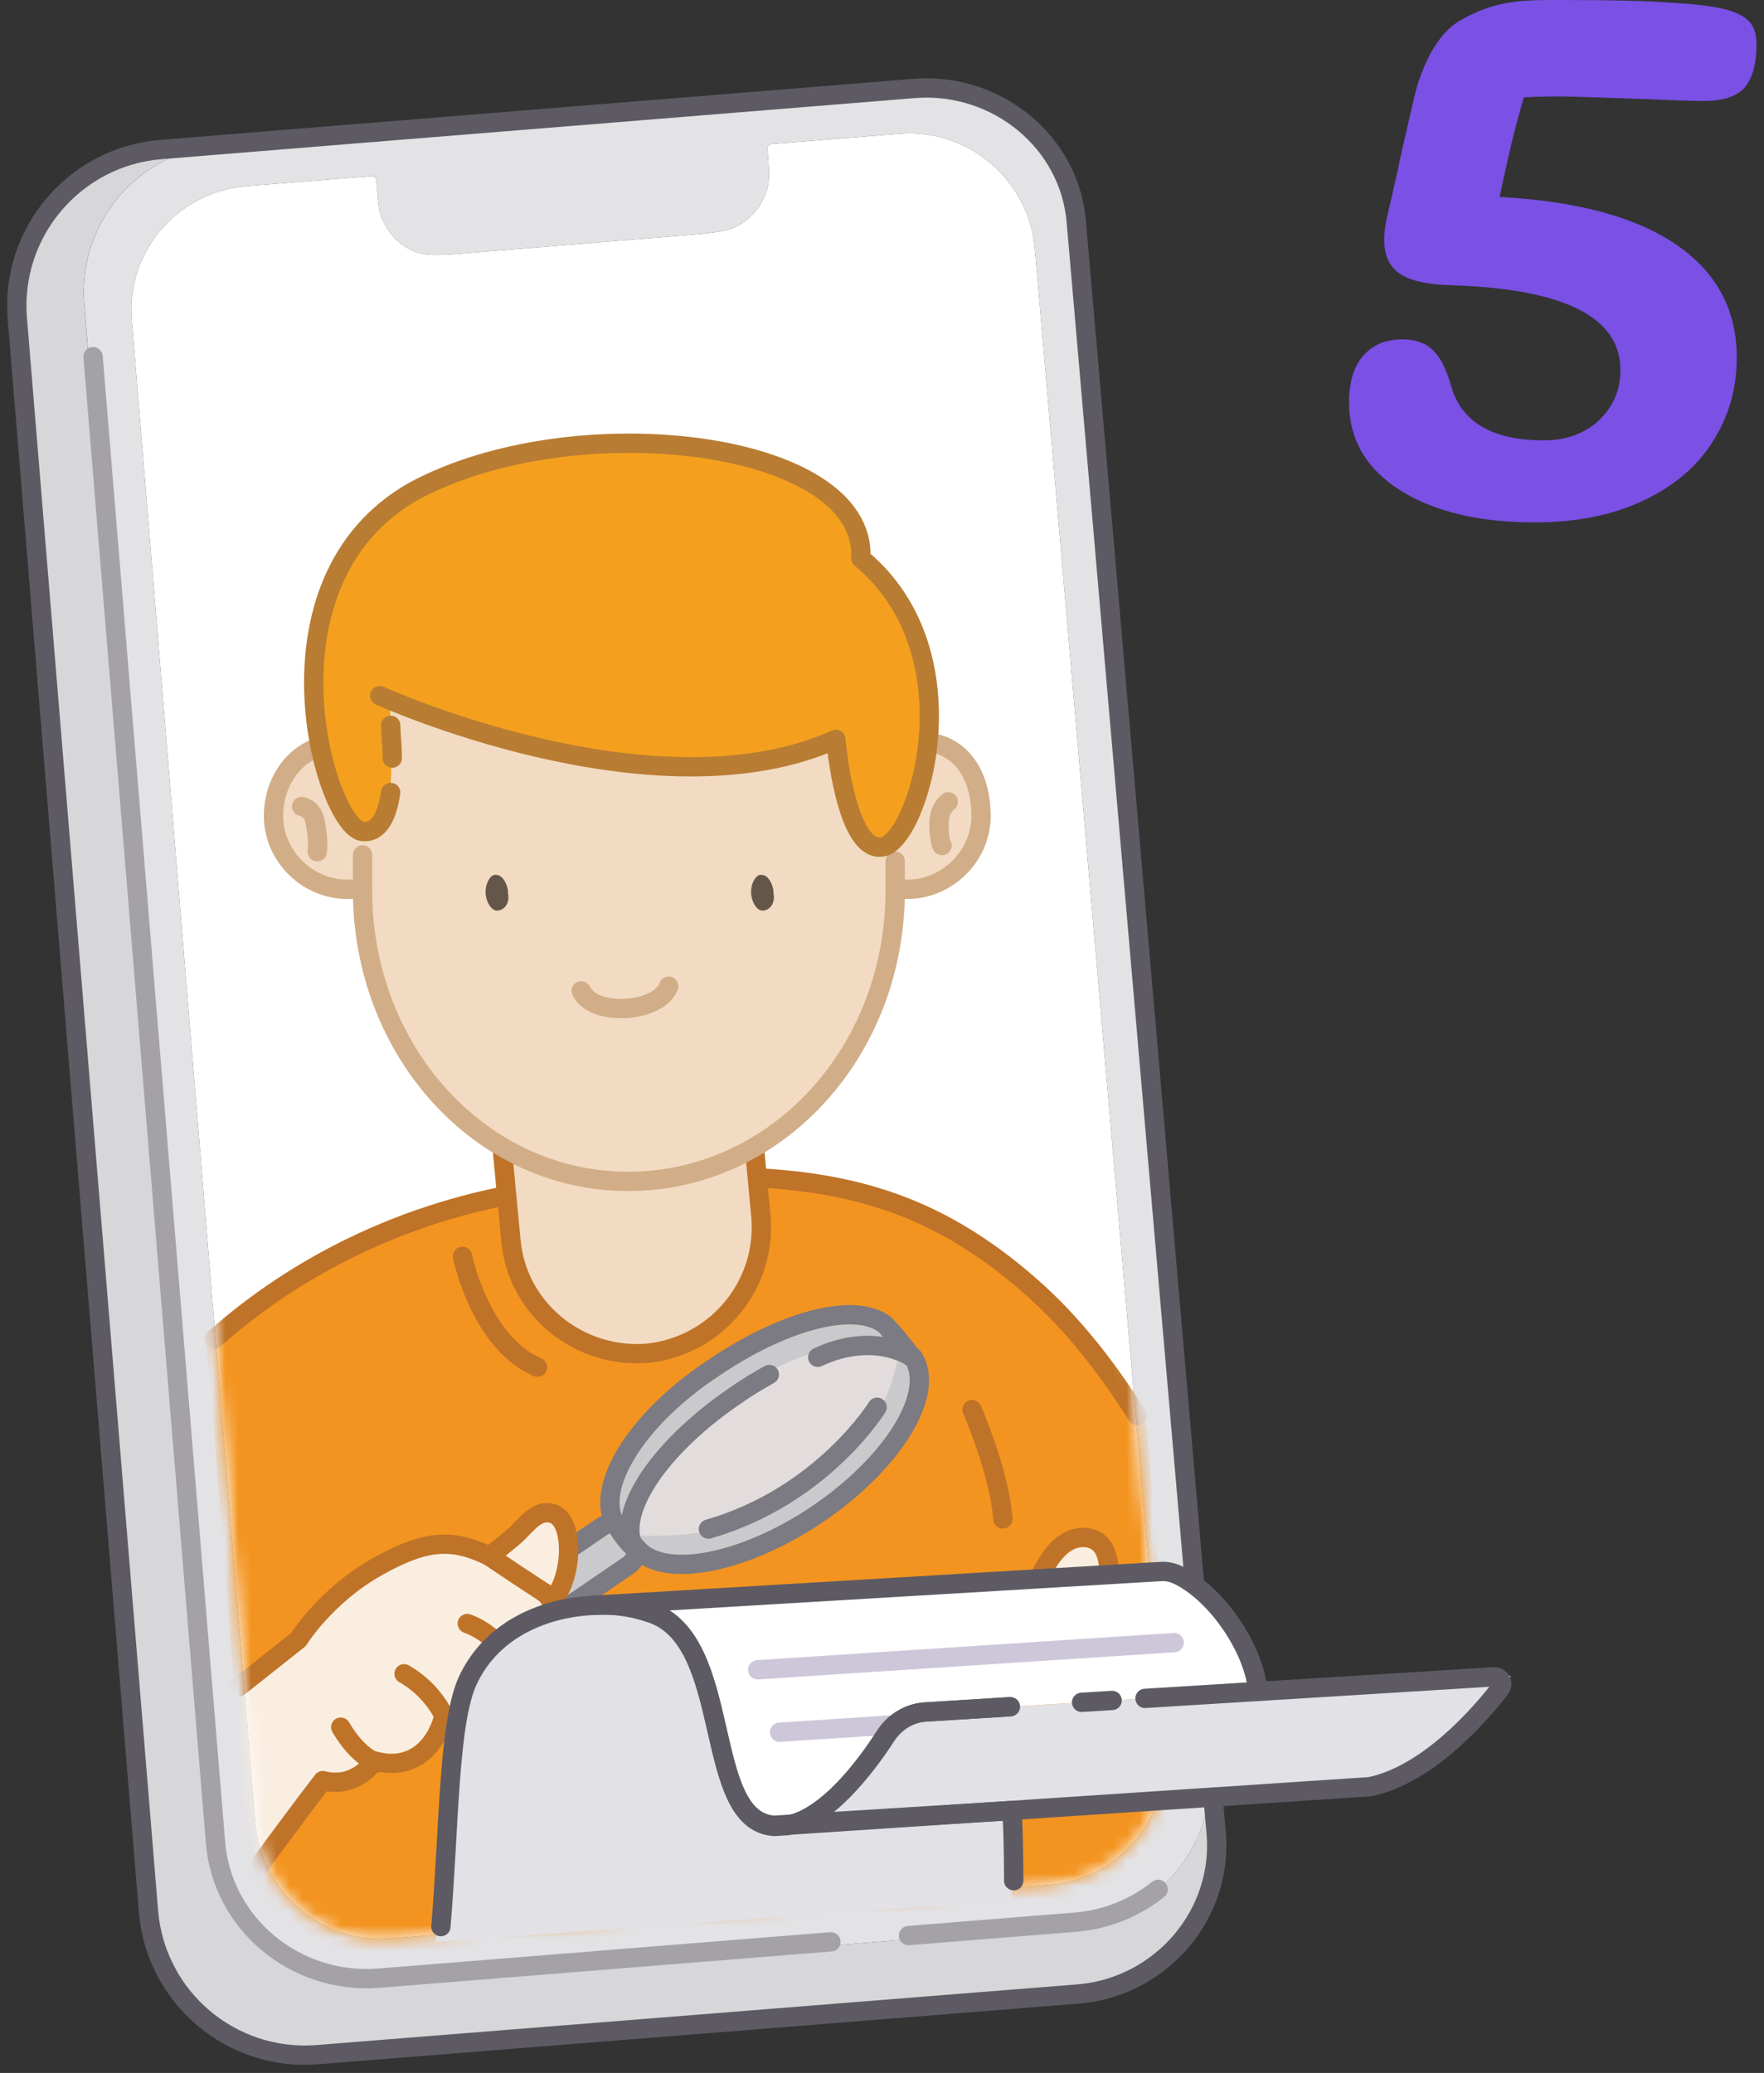
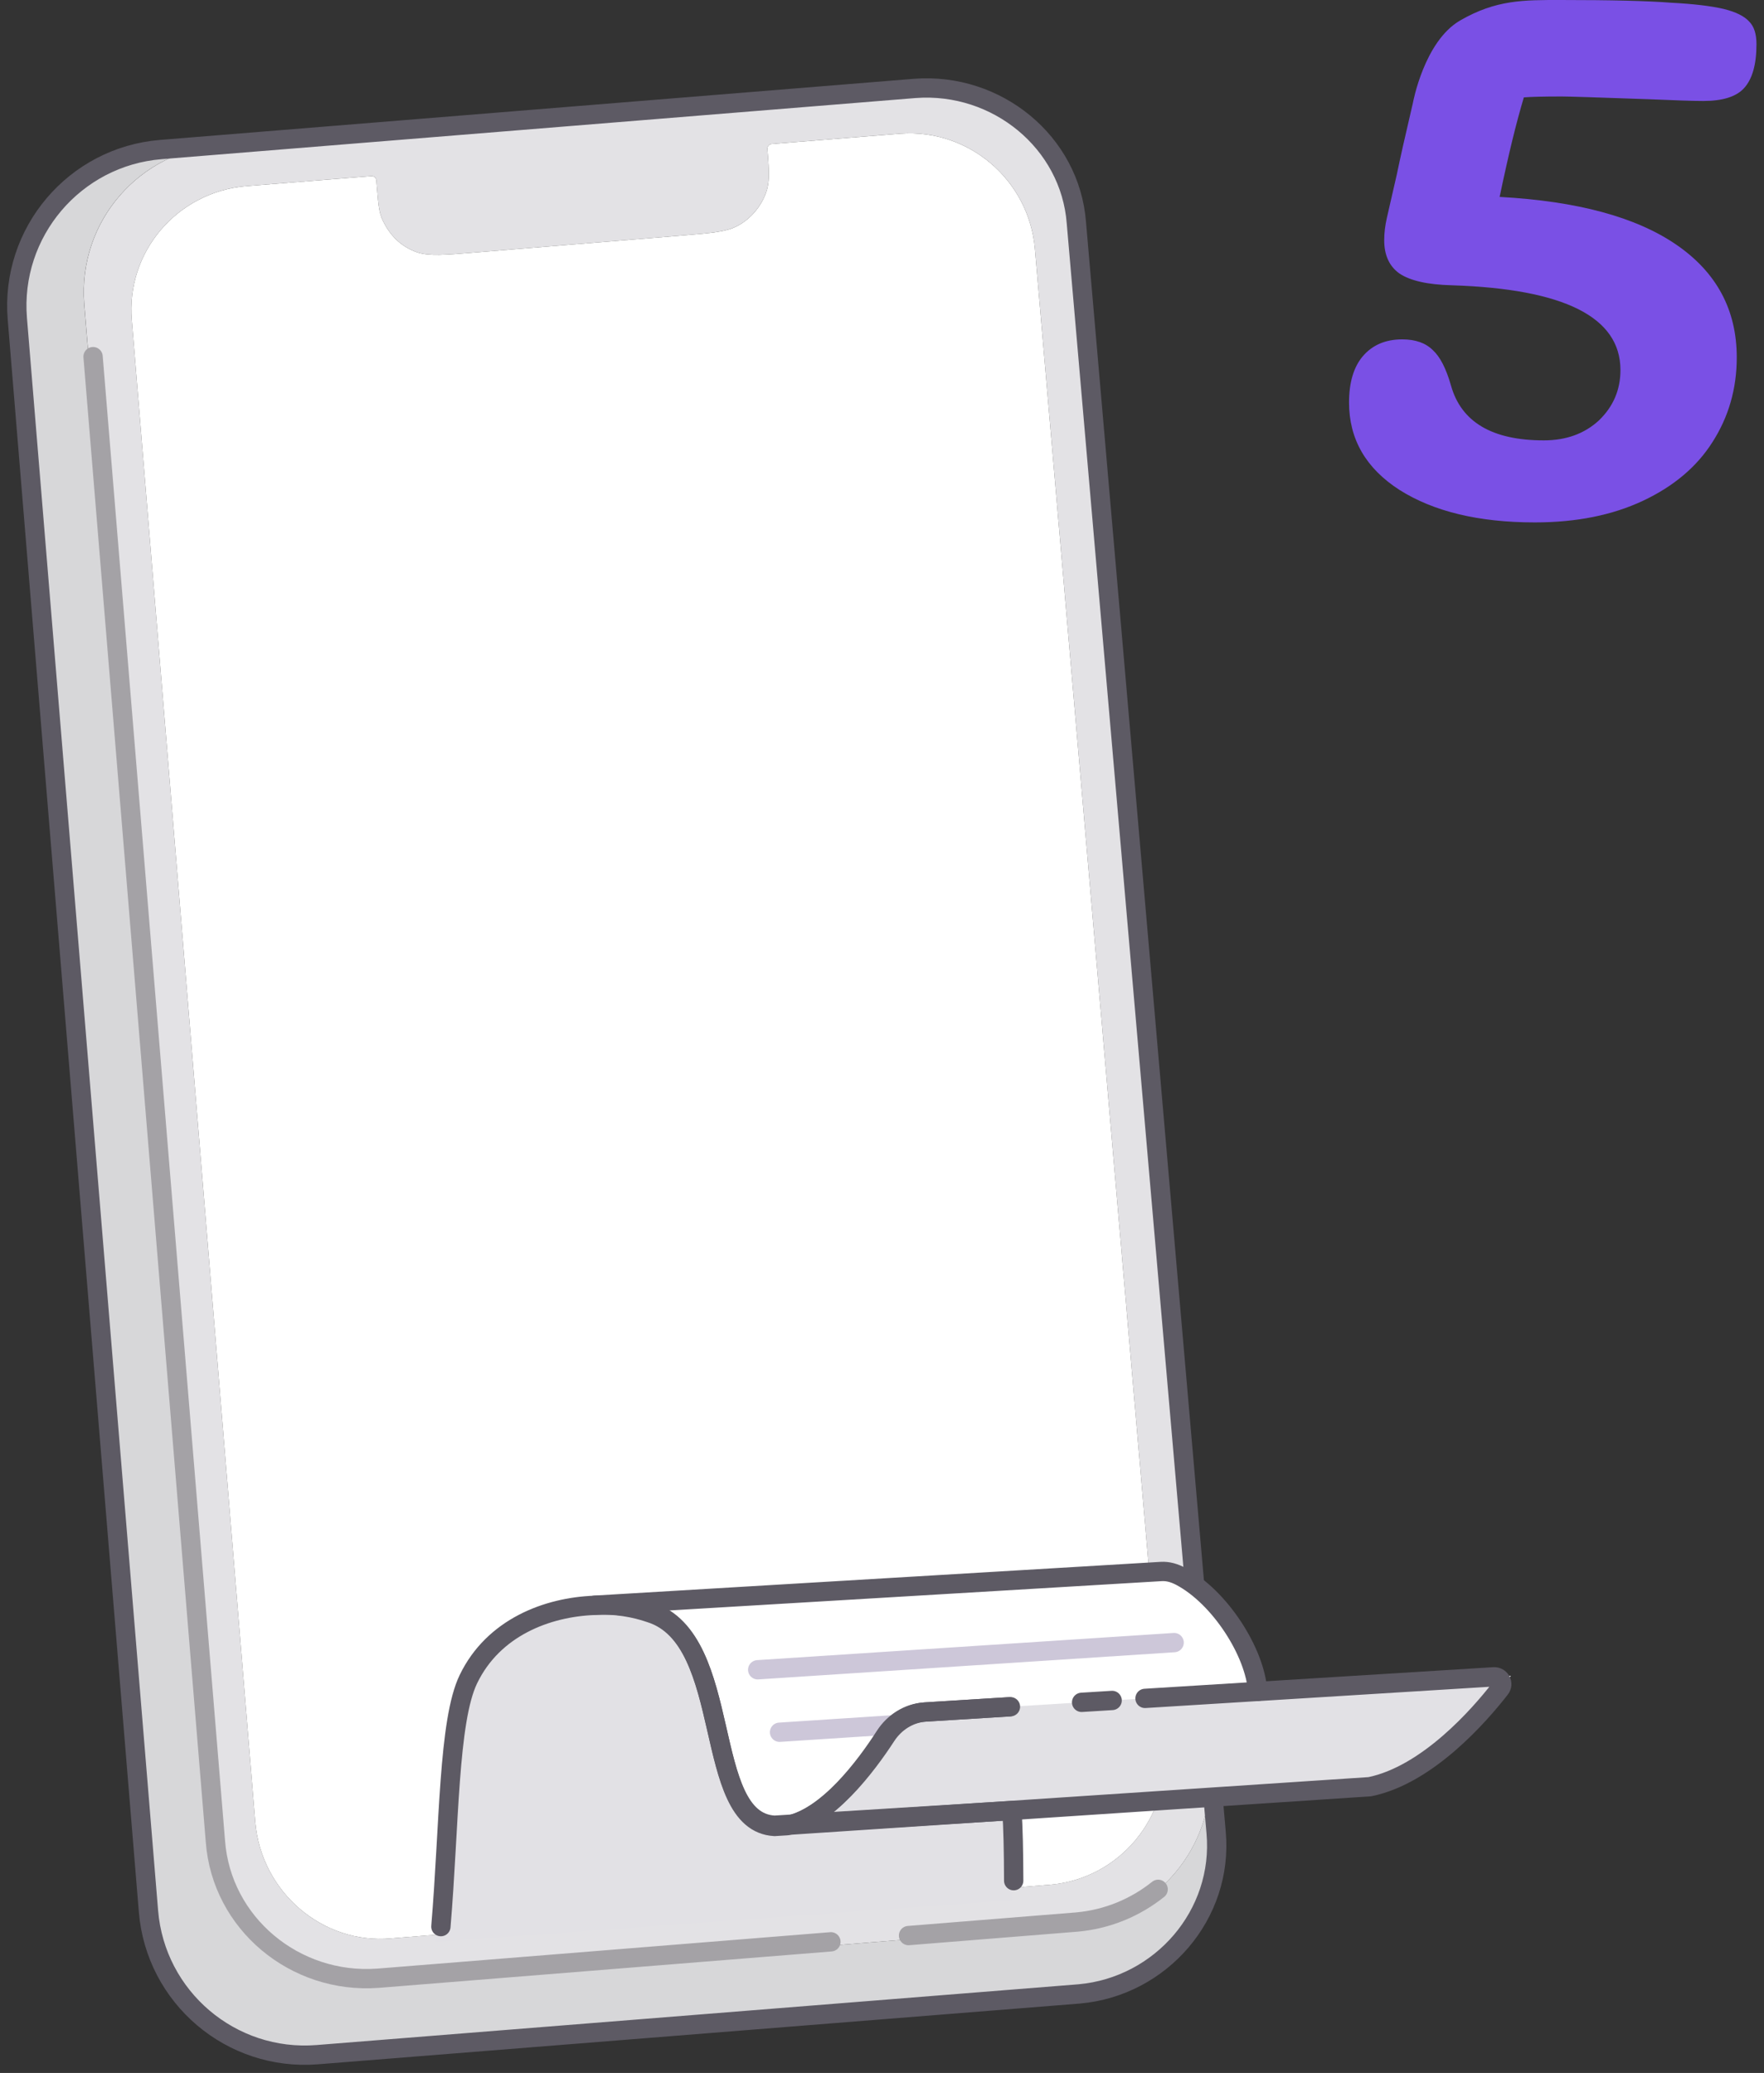
<svg xmlns="http://www.w3.org/2000/svg" width="137" height="161" viewBox="0 0 137 161" fill="none">
  <rect x="0" y="0" width="137" height="161" fill="#333333" stroke="none" />
  <path fill-rule="evenodd" clip-rule="evenodd" d="M71.073 6.864L17.264 11.23C10.81 11.704 6.065 17.209 6.54 23.567L16.409 143.333C16.884 149.691 22.578 154.436 29.031 153.962L83.315 149.596C89.674 149.027 94.514 143.428 93.944 137.069L83.6 17.303C83.125 11.04 77.431 6.39 71.073 6.864ZM28.836 13.675C29.037 13.659 29.213 13.809 29.23 14.01L29.259 14.381C29.414 16.254 29.445 16.638 29.886 17.431C30.455 18.475 31.309 19.234 32.448 19.614C33.397 19.898 34.536 19.803 36.813 19.614L53.042 18.285C55.319 18.095 56.458 18 57.312 17.526C58.356 16.956 59.115 16.007 59.495 14.963C59.764 14.157 59.762 13.557 59.601 11.576C59.584 11.374 59.734 11.197 59.936 11.18L69.934 10.378C75.249 9.999 79.899 13.985 80.374 19.299L90.433 135.743C90.908 141.153 86.922 145.898 81.607 146.372L30.36 150.548C25.046 151.022 20.301 146.942 19.826 141.532L10.241 24.898C9.766 19.584 13.752 14.934 19.067 14.459L28.836 13.675Z" fill="#E3E2E5" />
  <path fill-rule="evenodd" clip-rule="evenodd" d="M70.703 6.894L17.259 11.23C10.806 11.704 6.061 17.209 6.535 23.567L16.405 143.333C16.879 149.691 22.573 154.436 29.027 153.962L83.311 149.596C89.669 149.027 94.509 143.428 93.94 137.069L83.596 17.303C83.143 11.337 77.955 6.834 71.967 6.831C77.955 6.834 83.144 11.337 83.596 17.303L94.45 142.332C95.019 148.691 90.179 154.29 83.821 154.859L24.638 159.578C17.945 160.111 12.082 155.128 11.531 148.436L1.346 24.752C0.794 18.042 5.79 12.157 12.501 11.613L70.703 6.894Z" fill="#D7D7D9" />
  <path d="M89.947 146.738C88.194 148.142 86.022 149.064 83.636 149.278L70.561 150.329M64.532 150.814L39.084 152.861L29.352 153.643C22.899 154.118 17.205 149.373 16.73 143.014L7.228 27.7" stroke="#A4A2A6" stroke-width="1.5" stroke-linecap="round" />
  <path d="M1.346 24.753C0.794 18.043 5.79 12.158 12.501 11.614L71.069 6.865C77.427 6.391 83.121 11.041 83.596 17.305L94.45 142.333C95.019 148.692 90.179 154.291 83.821 154.86L24.638 159.579C17.945 160.112 12.082 155.129 11.531 148.437L1.346 24.753Z" stroke="#5D5A64" stroke-width="1.5" />
  <path d="M28.836 13.677L19.067 14.46C13.752 14.935 9.766 19.585 10.241 24.899L15.5 88.889L17.229 109.935L19.826 141.534C20.301 146.943 25.046 151.024 30.36 150.549L81.607 146.374C86.922 145.899 90.908 141.154 90.433 135.745L80.374 19.3C79.899 13.986 75.249 10 69.934 10.38L59.936 11.182C59.734 11.198 59.584 11.375 59.601 11.577C59.762 13.559 59.764 14.158 59.495 14.965C59.115 16.009 58.356 16.958 57.312 17.527C56.458 18.002 55.319 18.096 53.042 18.286L36.813 19.615C34.536 19.805 33.397 19.899 32.448 19.615C31.309 19.235 30.455 18.476 29.886 17.432C29.445 16.639 29.414 16.255 29.259 14.382L29.23 14.012C29.213 13.81 29.037 13.66 28.836 13.677Z" fill="white" />
  <mask id="mask0_1434_8905" style="mask-type:alpha" maskUnits="userSpaceOnUse" x="10" y="10" width="81" height="141">
-     <path d="M28.832 13.674L19.062 14.458C13.748 14.932 9.762 19.582 10.237 24.897L19.822 141.531C20.296 146.941 25.041 151.021 30.356 150.547L81.603 146.371C86.917 145.897 90.903 141.152 90.429 135.742L80.369 19.298C79.895 13.983 75.245 9.997 69.93 10.377L59.932 11.179C59.73 11.195 59.58 11.373 59.596 11.575C59.757 13.556 59.76 14.156 59.491 14.962C59.111 16.006 58.352 16.955 57.308 17.525C56.454 17.999 55.315 18.094 53.037 18.284L36.809 19.612C34.532 19.802 33.393 19.897 32.444 19.612C31.305 19.233 30.451 18.474 29.881 17.43C29.441 16.637 29.409 16.253 29.255 14.38L29.225 14.009C29.209 13.808 29.033 13.658 28.832 13.674Z" fill="white" />
-   </mask>
+     </mask>
  <g mask="url(#mask0_1434_8905)">
    <path d="M82.379 148.526L29.976 153.014C18.694 153.985 19.665 149.133 19.179 143.553L16.632 111.286L16.025 104.25C22.697 98.185 31.067 94.06 40.044 92.483C42.834 91.998 45.624 91.391 48.657 91.27C61.758 90.785 70.734 91.149 80.681 100.247C84.078 103.279 86.868 107.161 89.051 110.8L91.356 137.609C91.963 143.189 87.838 148.041 82.379 148.526Z" fill="#F39420" />
    <path d="M16.636 104.003C23.187 98.18 31.314 94.299 40.048 92.722C42.838 92.236 45.628 91.63 48.661 91.508C61.762 91.023 70.739 91.387 80.686 100.485C83.718 103.275 86.266 106.672 88.328 109.947" stroke="#BF7328" stroke-width="1.5" stroke-miterlimit="10" stroke-linecap="round" stroke-linejoin="round" />
    <path d="M79.834 125.112C79.834 125.112 81.168 119.29 84.201 119.411C87.234 119.532 85.778 124.748 85.778 124.748C85.778 124.748 81.775 124.385 79.834 125.112Z" fill="#FAEEE0" stroke="#BF7328" stroke-width="1.5" stroke-miterlimit="10" stroke-linecap="round" stroke-linejoin="round" />
    <path d="M35.919 97.574C35.919 97.574 37.254 104.246 41.742 106.186" stroke="#BF7328" stroke-width="1.5" stroke-miterlimit="10" stroke-linecap="round" stroke-linejoin="round" />
    <path d="M75.492 109.481C75.492 109.481 77.654 114.421 77.885 117.972" stroke="#BF7328" stroke-width="1.5" stroke-miterlimit="10" stroke-linecap="round" stroke-linejoin="round" />
    <path d="M50.358 105.097C45.02 105.582 40.168 101.7 39.683 96.363L38.591 84.839L58 82.898L59.092 94.422C59.577 99.76 55.695 104.49 50.358 105.097Z" fill="#F2DBC2" />
-     <path d="M50.358 105.097C45.02 105.582 40.168 101.7 39.683 96.363L38.591 84.839L58 82.898L59.092 94.422C59.577 99.76 55.695 104.49 50.358 105.097Z" stroke="#BF7328" stroke-width="1.5" stroke-miterlimit="10" stroke-linecap="round" stroke-linejoin="round" />
-     <path d="M69.524 69.189C69.524 81.683 60.305 91.751 48.781 91.751C37.257 91.751 28.159 81.562 28.159 69.189C28.159 56.816 26.218 38.984 48.053 38.984C69.524 38.984 69.524 56.694 69.524 69.189Z" fill="#F2DBC2" />
    <path d="M38.586 70.725C38.149 70.725 37.712 69.997 37.712 69.27C37.712 68.542 38.149 67.815 38.586 67.96C39.023 67.96 39.459 68.688 39.459 69.415C39.605 70.143 39.168 70.725 38.586 70.725Z" fill="#645649" />
-     <path d="M59.205 70.725C58.768 70.725 58.331 69.997 58.331 69.27C58.331 68.542 58.768 67.815 59.205 67.96C59.642 67.96 60.078 68.688 60.078 69.415C60.224 70.143 59.787 70.725 59.205 70.725Z" fill="#645649" />
    <path d="M30.705 63.487C29.735 66.399 30.099 69.067 27.066 69.067C24.034 69.067 21.365 66.52 21.365 63.366C21.365 60.334 22.942 57.665 26.096 57.665C29.25 57.665 30.948 62.638 30.705 63.487Z" fill="#F2DBC2" />
    <path d="M66.853 63.487C67.824 66.399 67.46 69.067 70.493 69.067C73.525 69.067 76.194 66.52 76.194 63.366C76.194 60.334 74.617 57.665 71.463 57.665C68.309 57.665 66.611 62.638 66.853 63.487Z" fill="#F2DBC2" />
    <path d="M69.524 66.886C69.524 67.614 69.524 68.463 69.524 69.191C69.524 81.686 60.305 91.754 48.781 91.754C37.257 91.754 28.159 81.564 28.159 69.191C28.159 68.221 28.159 67.25 28.159 66.401" stroke="#D1AE88" stroke-width="1.5" stroke-miterlimit="10" stroke-linecap="round" stroke-linejoin="round" />
    <path d="M27.913 68.947C27.671 69.069 27.307 69.069 26.943 69.069C23.91 69.069 21.242 66.521 21.242 63.367C21.242 61.062 22.455 59.122 24.153 58.273" stroke="#D1AE88" stroke-width="1.5" stroke-miterlimit="10" stroke-linecap="round" stroke-linejoin="round" />
    <path d="M69.52 68.946C69.763 69.067 70.127 69.067 70.49 69.067C73.523 69.067 76.192 66.52 76.192 63.366C76.192 60.455 74.858 58.029 72.189 57.665" stroke="#D1AE88" stroke-width="1.5" stroke-miterlimit="10" stroke-linecap="round" stroke-linejoin="round" />
    <path d="M23.426 62.636C23.426 62.636 24.396 62.758 24.517 64.092C24.76 65.305 24.639 66.154 24.639 66.154" stroke="#D1AE88" stroke-width="1.5" stroke-miterlimit="10" stroke-linecap="round" stroke-linejoin="round" />
    <path d="M73.649 62.276C73.649 62.276 72.921 62.761 72.921 63.974C72.921 65.308 73.164 65.672 73.164 65.672" stroke="#D1AE88" stroke-width="1.5" stroke-miterlimit="10" stroke-linecap="round" stroke-linejoin="round" />
    <path d="M45.139 76.957C46.11 79.019 51.204 78.655 51.932 76.593" stroke="#D1AE88" stroke-width="1.5" stroke-miterlimit="10" stroke-linecap="round" stroke-linejoin="round" />
    <path d="M68.911 65.673C65.636 66.4 64.908 57.666 64.908 57.666C64.908 57.666 53.263 62.883 31.549 54.634C31.064 54.513 30.579 54.27 30.215 54.149C30.215 54.149 31.185 64.096 28.88 64.702C27.182 64.945 22.815 58.88 25.12 47.598C25.848 44.202 27.303 41.654 30.093 39.592C41.86 30.858 67.577 34.133 66.97 43.352C74.734 48.083 72.186 65.066 68.911 65.673Z" fill="#F4A01E" />
    <path d="M30.464 58.881C30.464 57.91 30.343 56.94 30.343 56.333" stroke="#B87C33" stroke-width="1.5" stroke-miterlimit="10" stroke-linecap="round" stroke-linejoin="round" />
    <path d="M29.491 54.028C29.491 54.028 50.841 63.732 64.912 57.425C64.912 57.425 65.64 66.037 68.43 65.794C71.22 65.673 75.951 50.874 66.853 43.353C67.338 34.134 44.533 31.465 32.16 38.137C19.665 45.173 25.245 64.218 28.157 64.582C29.491 64.703 30.098 63.247 30.34 61.549" stroke="#B87C33" stroke-width="1.5" stroke-miterlimit="10" stroke-linecap="round" stroke-linejoin="round" />
    <path fill-rule="evenodd" clip-rule="evenodd" d="M49.244 119.072C49.811 119.902 49.598 121.034 48.769 121.601L36.881 129.729C36.051 130.296 34.919 130.083 34.352 129.253C33.785 128.424 33.997 127.292 34.827 126.724L46.715 118.597C47.544 118.03 48.677 118.243 49.244 119.072Z" fill="#CACACC" stroke="#7C7A82" stroke-width="1.5" stroke-miterlimit="10" stroke-linecap="round" stroke-linejoin="round" />
    <path d="M70.791 105.296C70.549 105.053 70.306 104.811 69.942 104.568C67.395 103.113 62.421 104.811 57.205 108.329C51.625 112.089 47.865 116.456 48.835 119.367C48.956 119.61 49.078 119.853 49.199 120.095C49.32 120.217 49.32 120.217 49.442 120.338C48.714 119.853 48.107 119.004 47.743 118.033L47.016 116.82C47.258 114.03 50.048 109.906 55.75 106.024C61.087 102.385 66.424 101.05 68.851 102.749C68.729 102.749 70.306 104.447 70.791 105.296Z" fill="#CACACC" />
    <path opacity="0.95" d="M69.943 104.567C69.215 104.082 68.123 103.961 67.031 103.961C67.031 103.961 61.699 104.917 56.763 108.208C53.124 110.634 49.078 116.213 49.078 116.213C48.593 117.426 48.472 118.518 48.836 119.367C51.383 120.822 56.842 119.609 62.058 116.091C67.517 112.452 70.913 107.479 69.943 104.567Z" fill="#E2E1E5" />
    <path d="M63.392 117.671C57.569 121.553 51.382 122.644 49.441 120.218C49.32 120.097 49.32 120.097 49.199 119.976C49.078 119.733 48.956 119.491 48.835 119.248C52.231 119.369 58.054 119.369 62.906 115.487C68.487 111.121 69.336 107.724 69.942 104.449C70.306 104.691 70.549 104.934 70.791 105.177L70.913 105.298C72.732 108.209 69.336 113.668 63.392 117.671Z" fill="#CACACC" />
    <path d="M59.749 106.752C58.9 107.237 58.051 107.722 57.202 108.329C51.621 112.089 48.104 116.941 49.074 119.853C49.195 120.095 49.074 119.853 49.195 120.095C49.317 120.216 49.317 120.216 49.438 120.338C48.589 119.853 47.618 118.033 47.618 118.033C46.405 115.122 49.681 110.027 55.382 106.266C60.719 102.627 66.299 101.05 68.726 102.87C68.726 102.87 70.303 104.568 70.788 105.417C70.545 105.175 67.634 103.476 63.509 105.417" stroke="#7C7A82" stroke-width="1.5" stroke-miterlimit="10" stroke-linecap="round" stroke-linejoin="round" />
-     <path d="M70.791 105.293L70.913 105.415C72.732 108.205 69.336 113.663 63.392 117.667C57.569 121.548 51.382 122.64 49.441 120.214C49.32 120.093 49.32 120.093 49.199 119.971C49.078 119.729 48.956 119.486 48.835 119.244" stroke="#7C7A82" stroke-width="1.5" stroke-miterlimit="10" stroke-linecap="round" stroke-linejoin="round" />
+     <path d="M70.791 105.293L70.913 105.415C72.732 108.205 69.336 113.663 63.392 117.667C57.569 121.548 51.382 122.64 49.441 120.214C49.32 120.093 49.32 120.093 49.199 119.971" stroke="#7C7A82" stroke-width="1.5" stroke-miterlimit="10" stroke-linecap="round" stroke-linejoin="round" />
    <path d="M68.119 109.296C68.119 109.296 63.873 116.21 55.018 118.758" stroke="#7C7A82" stroke-width="1.5" stroke-miterlimit="10" stroke-linecap="round" stroke-linejoin="round" />
    <path d="M44.047 126.409C43.934 127.982 42.136 129.311 40.424 129.431C40.303 129.423 40.061 129.405 39.94 129.396C39.697 131.082 38.641 133.924 34.639 133.757C33.99 136.021 32.156 137.835 29.296 137.021C29.296 137.021 27.921 139.232 25.294 138.557C23.832 140.275 20.856 144.439 18.425 147.791C18.288 146.322 18.401 144.749 18.402 143.046L18.41 131.128L23.054 127.449C23.054 127.449 24.514 124.887 28.102 122.348C31.561 119.922 34.934 119.549 37.872 120.977C37.993 120.986 38.226 121.124 38.338 121.254C38.571 121.392 38.692 121.401 38.926 121.54L39.047 121.548C40.446 122.379 41.604 123.192 42.519 123.988C42.632 124.117 42.753 124.126 42.744 124.247C43.305 124.896 43.746 125.536 43.702 126.141C44.056 126.288 44.056 126.288 44.047 126.409Z" fill="#FAEEE0" />
    <path d="M18.54 131.013L23.183 127.334C23.183 127.334 25.288 123.919 29.342 121.657C33.017 119.611 35.063 119.434 38.001 120.862C38.122 120.871 38.355 121.009 38.467 121.139C38.701 121.277 38.822 121.286 39.055 121.424C39.176 121.433 39.167 121.554 39.288 121.563C40.454 122.255 41.5 122.939 42.294 123.726C42.528 123.864 42.631 124.115 42.743 124.244C43.305 124.893 43.633 125.403 43.831 126.025C43.926 126.397 43.909 126.639 43.883 127.002C43.648 128.566 41.893 129.291 40.199 129.169C40.078 129.16 39.836 129.143 39.715 129.134C39.472 130.819 38.416 133.662 34.414 133.495C33.765 135.759 31.931 137.573 29.071 136.759C29.071 136.759 27.695 138.97 25.069 138.294C23.728 140.022 20.899 143.831 18.468 147.183" stroke="#BF7328" stroke-width="1.5" stroke-miterlimit="10" stroke-linecap="round" stroke-linejoin="round" />
    <path d="M39.942 129.397C39.942 129.397 38.777 127.002 36.289 126.093" stroke="#BF7328" stroke-width="1.5" stroke-miterlimit="10" stroke-linecap="round" stroke-linejoin="round" />
    <path d="M34.649 133.638C34.649 133.638 33.838 131.39 31.384 129.997" stroke="#BF7328" stroke-width="1.5" stroke-miterlimit="10" stroke-linecap="round" stroke-linejoin="round" />
-     <path d="M29.304 136.901C29.304 136.901 27.87 136.555 26.462 134.143" stroke="#BF7328" stroke-width="1.5" stroke-miterlimit="10" stroke-linecap="round" stroke-linejoin="round" />
    <path d="M37.998 120.867C37.998 120.867 39.027 120.09 39.935 119.304C40.843 118.518 41.665 117.239 42.978 117.577C44.646 118.062 44.315 122.66 42.862 124.258C41.264 122.805 38.257 120.642 37.998 120.867Z" fill="#FAEEE0" />
    <path d="M38.005 120.867C38.005 120.867 39.034 120.089 39.942 119.304C40.85 118.518 41.68 117.118 42.985 117.577C44.644 118.183 44.451 122.547 42.998 124.145C41.599 123.315 38.005 120.867 38.005 120.867Z" stroke="#BF7328" stroke-width="1.5" stroke-miterlimit="10" stroke-linecap="round" stroke-linejoin="round" />
  </g>
  <path d="M97.673 131.367C97.469 128.057 94.227 123.226 90.923 122.007L46.191 124.776C47.798 124.676 49.329 124.866 50.493 125.269C57.076 127.329 54.443 141.543 60.159 141.854L61.105 141.795C65.609 140.947 69.869 133.088 69.869 133.088L97.673 131.367Z" fill="white" />
  <path d="M58.846 129.685L91.188 127.575M60.544 134.537L80.038 133.266" stroke="#CDC7D9" stroke-width="1.5" stroke-linecap="round" />
  <path d="M61.098 141.698L78.594 140.615C78.71 142.239 78.626 145.57 78.594 147.582L33.841 150.823C34.505 142.99 34.811 133.657 36.381 130.412C38.316 126.399 42.49 124.812 46.184 124.678C47.792 124.579 49.228 124.775 50.486 125.171C57.075 127.327 54.437 141.446 60.152 141.756L61.098 141.698Z" fill="#E2E1E5" />
  <path d="M117.345 130.149L69.869 133.088C69.869 133.088 65.514 140.952 61.105 141.795L106.499 138.985C112.21 137.682 117.345 130.149 117.345 130.149Z" fill="#E2E1E5" />
  <path d="M34.241 149.633C34.902 141.81 34.81 133.656 36.378 130.415C38.313 126.403 42.487 124.815 46.181 124.682C47.789 124.582 49.225 124.778 50.484 125.175C57.073 127.33 54.434 141.449 60.15 141.76C60.433 141.742 60.812 141.719 61.095 141.701L78.591 140.618C78.678 141.831 78.724 143.854 78.728 146.066" stroke="#5D5A64" stroke-width="1.5" stroke-miterlimit="10" stroke-linecap="round" stroke-linejoin="round" />
  <path d="M78.377 132.563L71.803 132.97C70.54 133.048 69.411 133.775 68.726 134.84C67.207 137.201 64.233 141.188 61.157 141.764L106.387 138.767C110.874 137.848 114.904 133.217 116.509 131.153C116.82 130.753 116.511 130.202 116.006 130.234L97.575 131.375" stroke="#5D5A64" stroke-width="1.5" stroke-miterlimit="10" stroke-linecap="round" stroke-linejoin="round" />
  <path d="M88.927 131.908L97.673 131.367C97.486 128.341 94.752 124.048 91.709 122.433C91.219 122.178 90.734 122.018 90.167 122.053L46.184 124.673C47.792 124.573 49.329 124.866 50.493 125.269C57.076 127.329 54.443 141.543 60.159 141.854L61.105 141.795C64.254 141.202 67.284 137.182 68.822 134.817C69.508 133.761 70.633 133.041 71.89 132.963L78.475 132.555" stroke="#5D5A64" stroke-width="1.5" stroke-miterlimit="10" stroke-linecap="round" stroke-linejoin="round" />
  <path d="M86.373 132.068L84.004 132.215" stroke="#5D5A64" stroke-width="1.5" stroke-miterlimit="10" stroke-linecap="round" stroke-linejoin="round" />
  <path d="M121.289 7.493C119.936 7.493 118.955 7.516 118.348 7.563C117.741 9.617 117.214 11.746 116.467 15.294C122.49 15.621 127.065 16.858 130.193 19.006C133.32 21.153 134.884 24.071 134.884 27.759C134.884 30.187 134.254 32.381 132.994 34.342C131.78 36.256 129.983 37.773 127.602 38.893C125.221 40.014 122.42 40.574 119.198 40.574C114.857 40.574 111.355 39.733 108.694 38.053C106.08 36.372 104.773 34.108 104.773 31.26C104.773 29.72 105.123 28.529 105.823 27.689C106.57 26.802 107.597 26.358 108.905 26.358C109.932 26.358 110.725 26.639 111.285 27.199C111.846 27.712 112.312 28.623 112.686 29.93C113.48 32.778 115.884 34.202 119.899 34.202C121.626 34.202 123.05 33.688 124.17 32.661C125.291 31.587 125.851 30.28 125.851 28.739C125.851 24.631 121.486 22.437 112.756 22.157C110.889 22.11 109.535 21.807 108.694 21.247C107.901 20.686 107.504 19.823 107.504 18.656C107.504 18.095 107.574 17.512 107.714 16.905L108.484 13.544C108.764 12.19 109.081 10.784 109.735 7.983C109.735 7.983 110.604 3.208 113.403 1.589C116.202 -0.029 118.348 3.49835e-05 121.219 3.49835e-05C125.141 3.49835e-05 127.989 0.07 129.763 0.21C131.537 0.303 132.914 0.467 133.894 0.7C134.828 0.934 135.482 1.261 135.855 1.681C136.228 2.054 136.415 2.638 136.415 3.431C136.415 5.019 136.088 6.162 135.435 6.863C134.828 7.516 133.778 7.843 132.284 7.843C131.537 7.843 130.089 7.796 127.942 7.703C124.02 7.563 121.803 7.493 121.289 7.493Z" fill="#7A50E5" />
</svg>